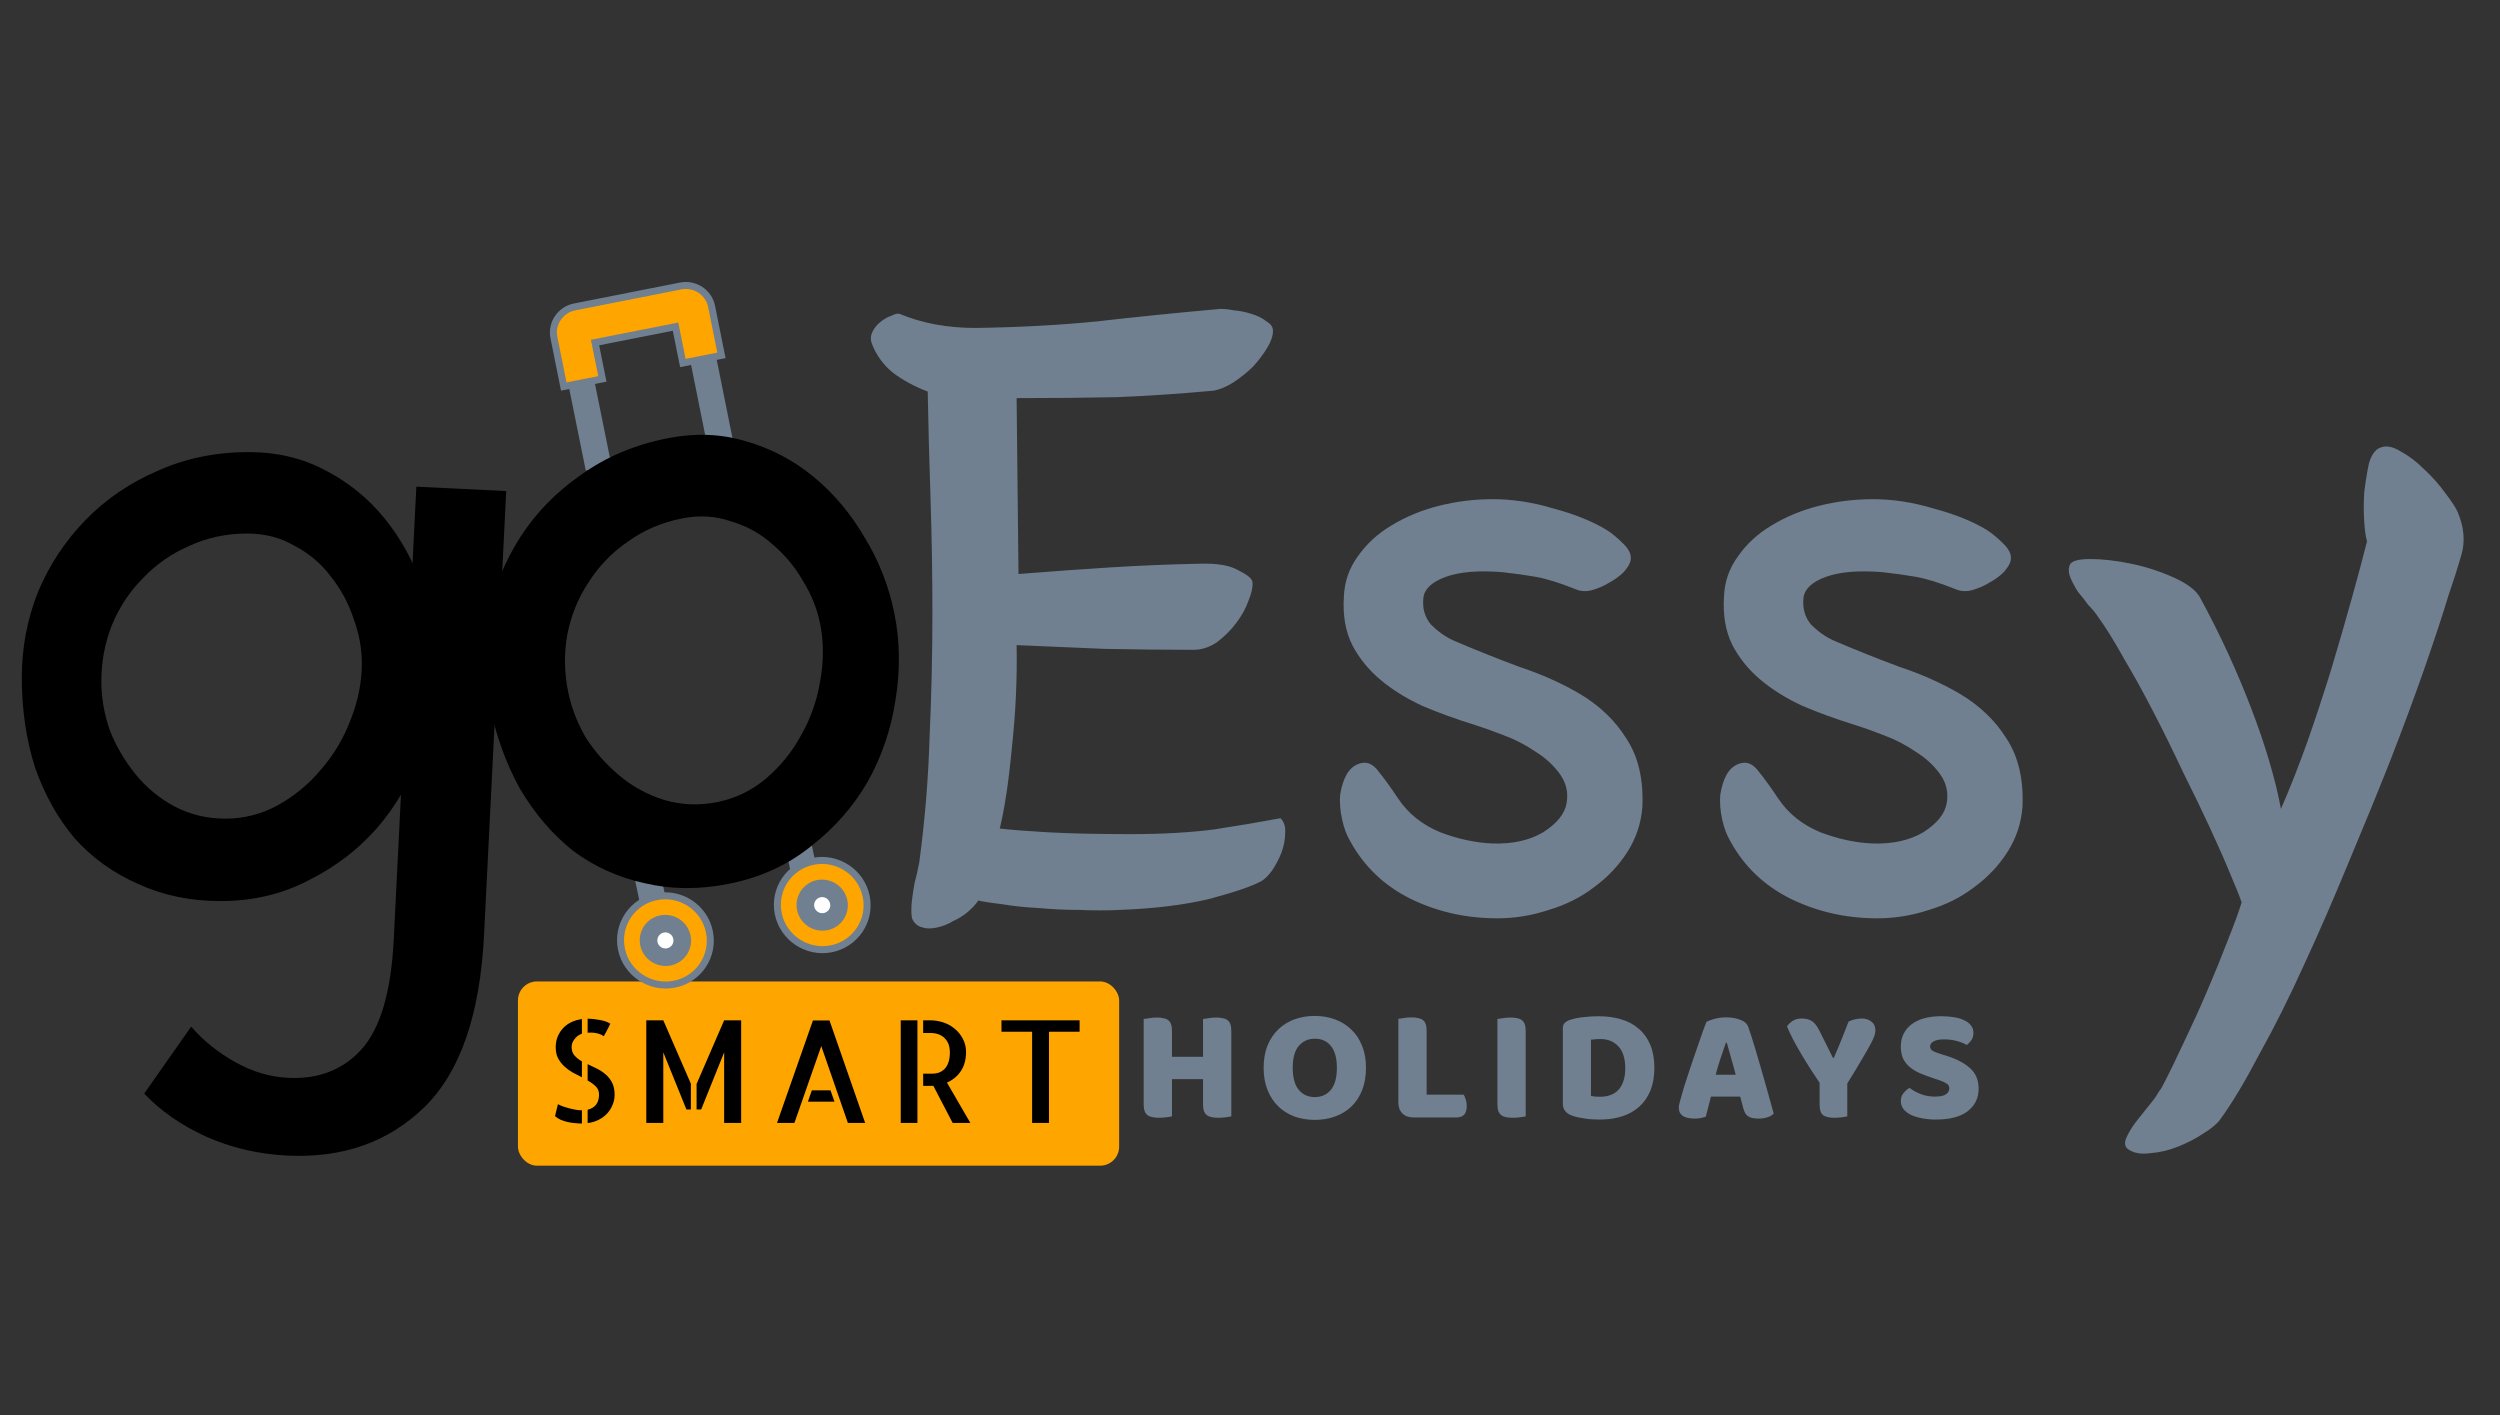
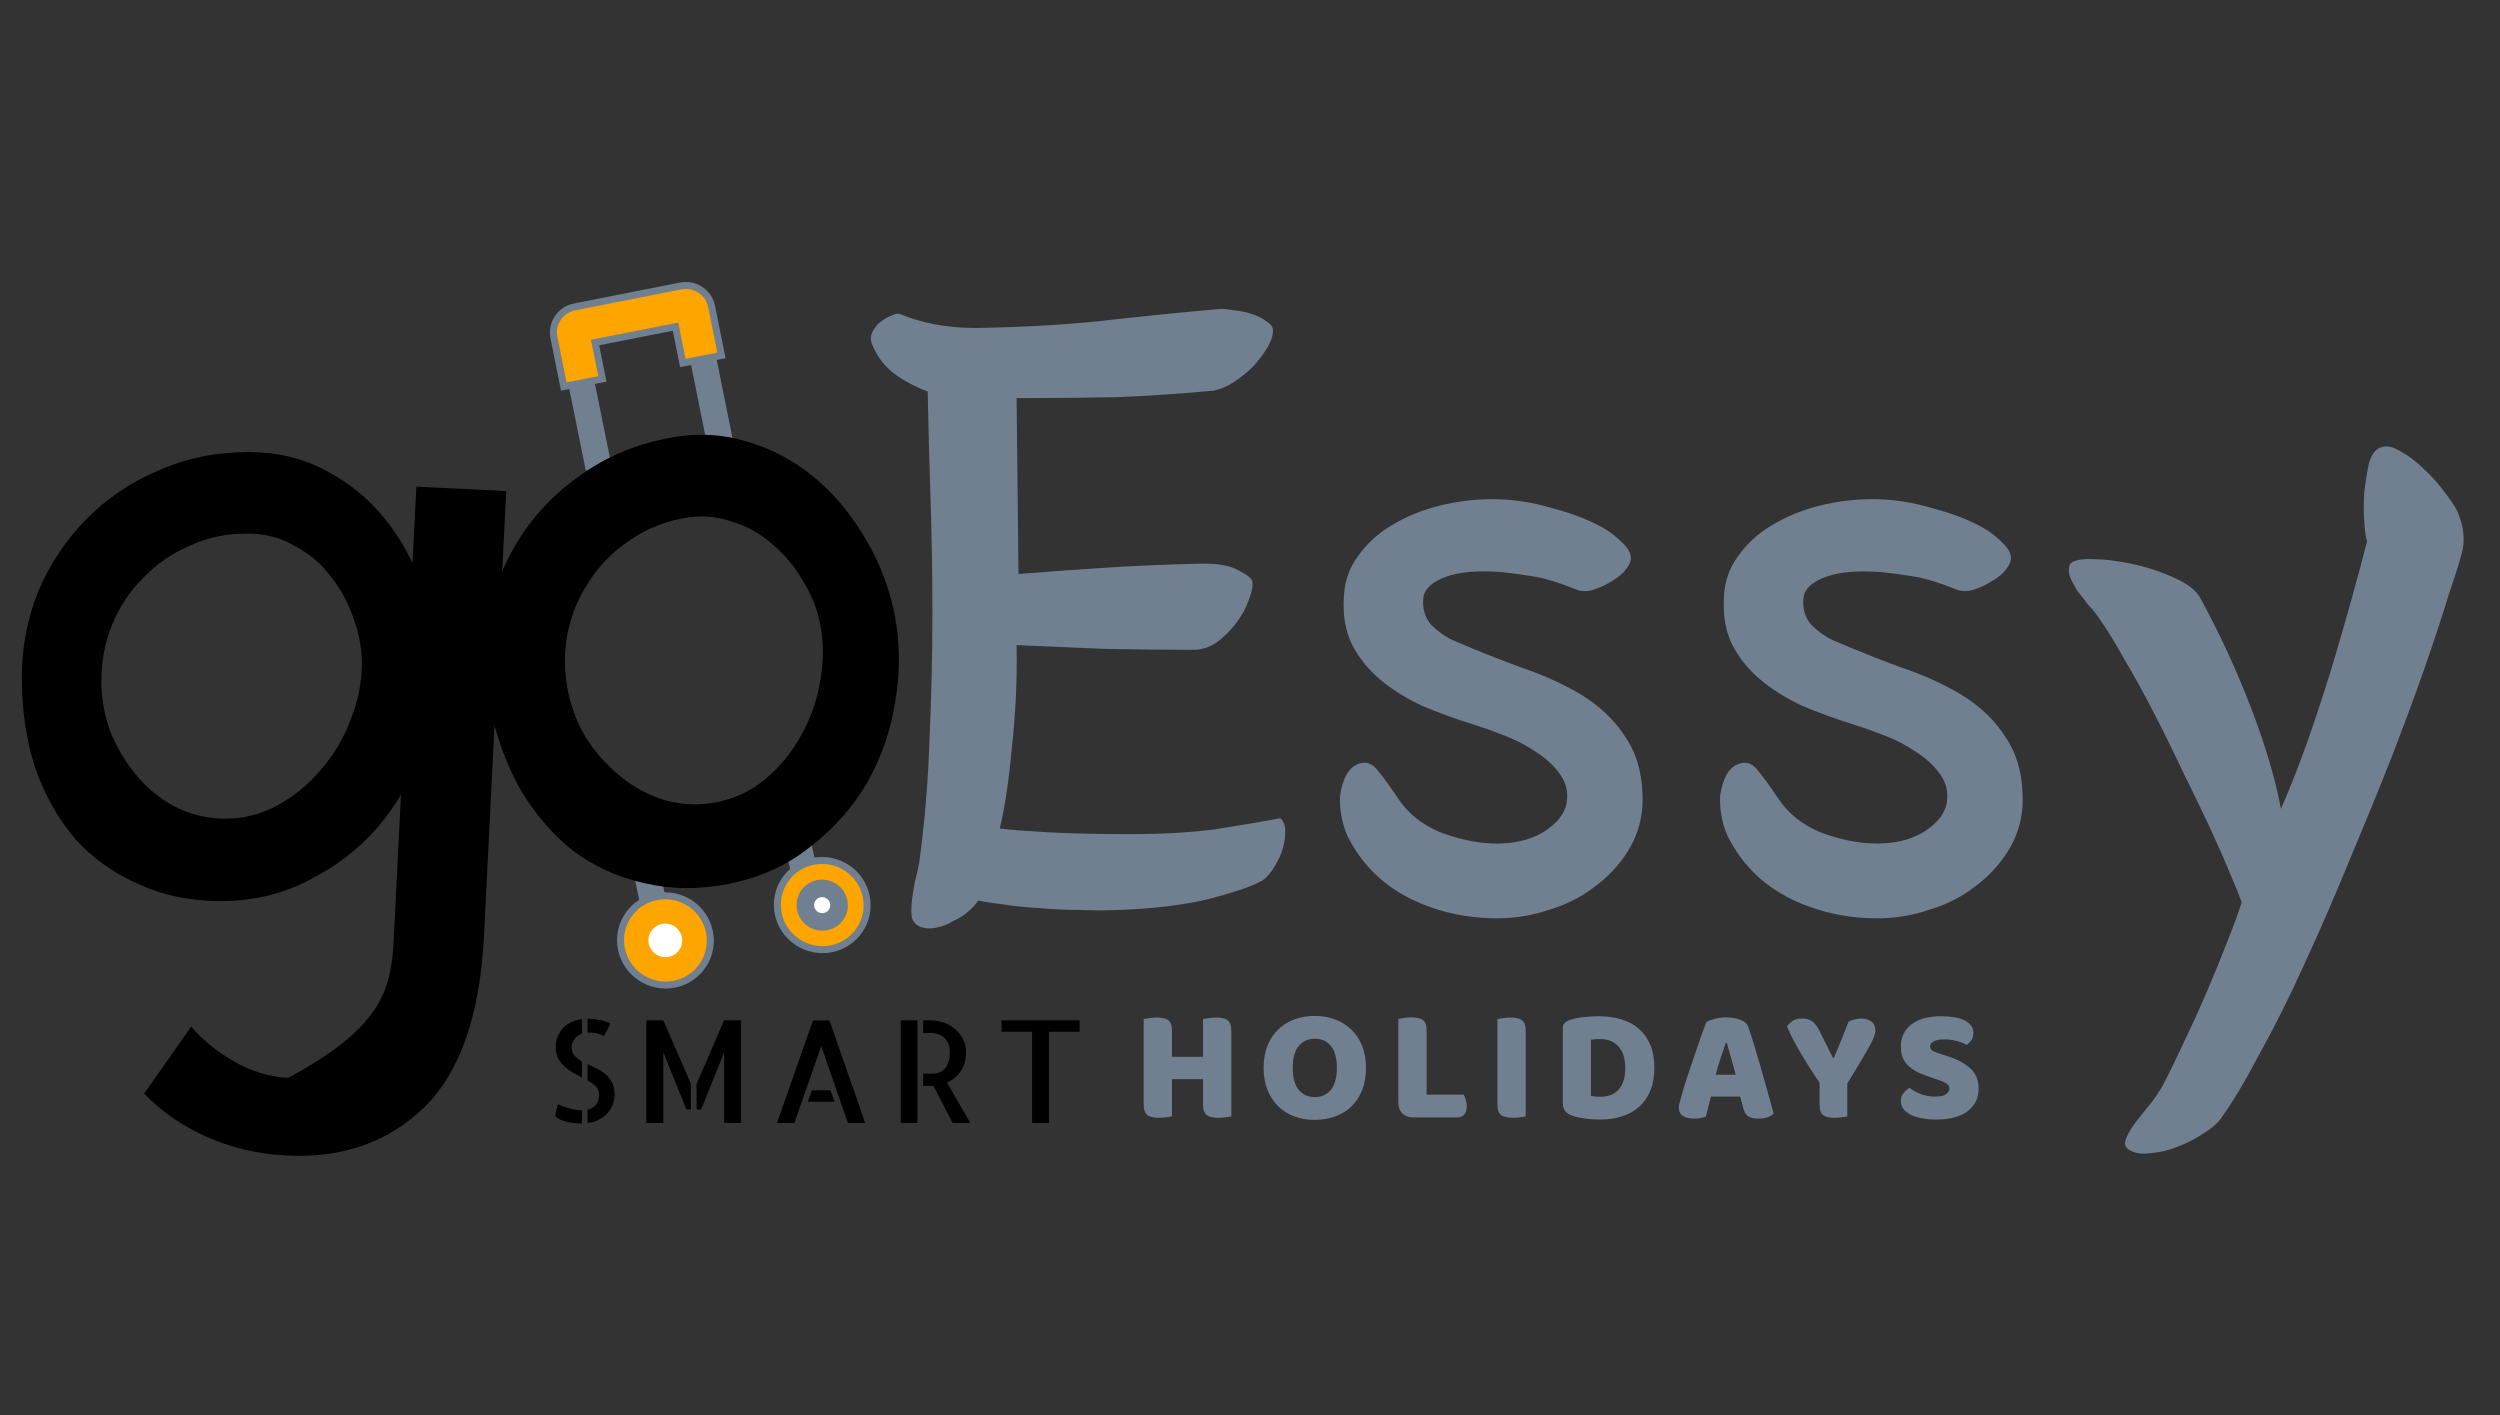
<svg xmlns="http://www.w3.org/2000/svg" width="106" height="60" viewBox="0 0 106 60" fill="none">
  <rect x="0" y="0" width="106" height="60" fill="#333333" stroke="none" />
  <path d="M43.184 24.338C44.506 24.232 45.789 24.14 47.032 24.061C48.301 23.981 49.571 23.928 50.84 23.902C51.581 23.875 52.136 23.968 52.506 24.18C52.877 24.365 53.075 24.523 53.101 24.656C53.128 24.867 53.075 25.132 52.943 25.449C52.837 25.766 52.665 26.084 52.427 26.401C52.189 26.718 51.911 26.996 51.594 27.234C51.276 27.446 50.946 27.552 50.602 27.552C49.412 27.552 48.156 27.538 46.833 27.512C45.537 27.459 44.294 27.406 43.104 27.353C43.131 28.781 43.065 30.223 42.906 31.677C42.774 33.106 42.602 34.256 42.39 35.129C42.813 35.182 43.488 35.235 44.413 35.288C45.339 35.34 46.516 35.367 47.944 35.367C49.267 35.367 50.443 35.301 51.475 35.169C52.506 35.01 53.445 34.851 54.292 34.693C54.45 34.851 54.516 35.063 54.49 35.327C54.49 35.592 54.437 35.869 54.331 36.16C54.225 36.425 54.093 36.676 53.934 36.914C53.776 37.126 53.63 37.271 53.498 37.35C53.128 37.562 52.401 37.813 51.316 38.104C50.232 38.369 48.949 38.527 47.468 38.58C46.939 38.607 46.37 38.607 45.762 38.58C45.18 38.58 44.612 38.554 44.056 38.501C43.501 38.474 42.985 38.422 42.509 38.342C42.059 38.289 41.716 38.236 41.478 38.184C41.372 38.342 41.226 38.501 41.041 38.66C40.856 38.818 40.645 38.951 40.407 39.056C40.195 39.189 39.957 39.281 39.692 39.334C39.454 39.387 39.23 39.374 39.018 39.294C38.833 39.215 38.714 39.083 38.661 38.898C38.635 38.712 38.635 38.488 38.661 38.223C38.687 37.985 38.727 37.721 38.78 37.43C38.859 37.139 38.925 36.848 38.978 36.557C39.216 34.785 39.362 33.013 39.415 31.241C39.494 29.469 39.534 27.737 39.534 26.044C39.534 24.351 39.507 22.712 39.454 21.125C39.401 19.538 39.362 18.03 39.335 16.602C38.78 16.391 38.291 16.126 37.867 15.809C37.444 15.465 37.14 15.042 36.955 14.539C36.902 14.381 36.915 14.222 36.995 14.063C37.074 13.905 37.18 13.772 37.312 13.666C37.471 13.534 37.63 13.442 37.788 13.389C37.947 13.309 38.066 13.283 38.145 13.309C39.097 13.706 40.169 13.905 41.359 13.905C43.21 13.878 44.929 13.786 46.516 13.627C48.129 13.442 49.822 13.27 51.594 13.111C51.779 13.085 52.004 13.098 52.268 13.151C52.559 13.177 52.824 13.23 53.062 13.309C53.326 13.389 53.538 13.495 53.697 13.627C53.882 13.733 53.974 13.865 53.974 14.024C53.974 14.235 53.895 14.473 53.736 14.738C53.578 15.002 53.379 15.267 53.141 15.531C52.903 15.769 52.625 15.994 52.308 16.206C52.017 16.391 51.739 16.51 51.475 16.562C50.047 16.695 48.671 16.787 47.349 16.84C46.053 16.867 44.638 16.88 43.104 16.88L43.184 24.338ZM56.981 25.29C57.008 24.656 57.206 24.087 57.576 23.584C57.947 23.055 58.423 22.619 59.004 22.275C59.613 21.905 60.287 21.627 61.028 21.442C61.768 21.257 62.522 21.165 63.289 21.165C64.135 21.165 64.995 21.297 65.868 21.561C66.767 21.799 67.521 22.103 68.129 22.474C68.341 22.606 68.579 22.804 68.843 23.069C69.108 23.333 69.2 23.584 69.121 23.823C69.094 23.928 69.002 24.074 68.843 24.259C68.684 24.418 68.486 24.563 68.248 24.695C68.036 24.828 67.798 24.933 67.534 25.013C67.269 25.092 67.018 25.079 66.78 24.973C66.119 24.709 65.564 24.537 65.114 24.457C64.664 24.378 64.188 24.312 63.686 24.259C62.681 24.18 61.887 24.246 61.305 24.457C60.724 24.669 60.406 24.96 60.353 25.33C60.3 25.78 60.406 26.163 60.671 26.48C60.962 26.771 61.279 26.996 61.623 27.155C62.548 27.552 63.474 27.922 64.4 28.266C65.352 28.583 66.211 28.966 66.978 29.416C67.825 29.919 68.486 30.553 68.962 31.32C69.465 32.087 69.689 33.053 69.636 34.216C69.584 34.904 69.372 35.539 69.002 36.121C68.631 36.703 68.155 37.205 67.573 37.628C67.018 38.051 66.383 38.369 65.669 38.58C64.955 38.818 64.228 38.937 63.487 38.937C62.165 38.937 60.935 38.66 59.798 38.104C58.687 37.549 57.841 36.742 57.259 35.684C57.1 35.42 56.981 35.102 56.902 34.732C56.822 34.362 56.796 34.018 56.822 33.701C56.875 33.357 56.968 33.066 57.1 32.828C57.259 32.563 57.471 32.405 57.735 32.352C57.999 32.299 58.237 32.418 58.449 32.709C58.687 33 58.965 33.383 59.282 33.859C59.705 34.494 60.3 34.97 61.067 35.288C61.834 35.578 62.575 35.737 63.289 35.764C64.135 35.79 64.849 35.631 65.431 35.288C66.013 34.917 66.344 34.507 66.423 34.058C66.502 33.608 66.41 33.198 66.145 32.828C65.881 32.458 65.537 32.14 65.114 31.876C64.691 31.585 64.228 31.347 63.725 31.162C63.249 30.977 62.839 30.831 62.495 30.725C61.729 30.487 61.001 30.223 60.314 29.932C59.626 29.614 59.031 29.244 58.528 28.821C58.026 28.398 57.629 27.909 57.338 27.353C57.047 26.771 56.928 26.084 56.981 25.29ZM73.098 25.29C73.124 24.656 73.323 24.087 73.693 23.584C74.063 23.055 74.539 22.619 75.121 22.275C75.729 21.905 76.404 21.627 77.144 21.442C77.885 21.257 78.639 21.165 79.406 21.165C80.252 21.165 81.112 21.297 81.984 21.561C82.883 21.799 83.637 22.103 84.246 22.474C84.457 22.606 84.695 22.804 84.96 23.069C85.224 23.333 85.317 23.584 85.237 23.823C85.211 23.928 85.118 24.074 84.96 24.259C84.801 24.418 84.603 24.563 84.365 24.695C84.153 24.828 83.915 24.933 83.65 25.013C83.386 25.092 83.135 25.079 82.897 24.973C82.236 24.709 81.68 24.537 81.231 24.457C80.781 24.378 80.305 24.312 79.802 24.259C78.797 24.18 78.004 24.246 77.422 24.457C76.84 24.669 76.523 24.96 76.47 25.33C76.417 25.78 76.523 26.163 76.787 26.48C77.078 26.771 77.395 26.996 77.739 27.155C78.665 27.552 79.591 27.922 80.516 28.266C81.469 28.583 82.328 28.966 83.095 29.416C83.941 29.919 84.603 30.553 85.079 31.32C85.581 32.087 85.806 33.053 85.753 34.216C85.7 34.904 85.489 35.539 85.118 36.121C84.748 36.703 84.272 37.205 83.69 37.628C83.135 38.051 82.5 38.369 81.786 38.58C81.072 38.818 80.344 38.937 79.604 38.937C78.281 38.937 77.052 38.66 75.915 38.104C74.804 37.549 73.957 36.742 73.376 35.684C73.217 35.42 73.098 35.102 73.018 34.732C72.939 34.362 72.913 34.018 72.939 33.701C72.992 33.357 73.085 33.066 73.217 32.828C73.376 32.563 73.587 32.405 73.852 32.352C74.116 32.299 74.354 32.418 74.566 32.709C74.804 33 75.081 33.383 75.399 33.859C75.822 34.494 76.417 34.97 77.184 35.288C77.951 35.578 78.692 35.737 79.406 35.764C80.252 35.79 80.966 35.631 81.548 35.288C82.13 34.917 82.46 34.507 82.54 34.058C82.619 33.608 82.526 33.198 82.262 32.828C81.998 32.458 81.654 32.14 81.231 31.876C80.807 31.585 80.344 31.347 79.842 31.162C79.366 30.977 78.956 30.831 78.612 30.725C77.845 30.487 77.118 30.223 76.43 29.932C75.743 29.614 75.147 29.244 74.645 28.821C74.142 28.398 73.746 27.909 73.455 27.353C73.164 26.771 73.045 26.084 73.098 25.29ZM91.277 46.673C91.383 46.541 91.462 46.422 91.515 46.316C91.595 46.211 91.648 46.131 91.674 46.078C91.939 45.576 92.243 44.954 92.587 44.214C92.93 43.5 93.261 42.772 93.578 42.032C93.896 41.291 94.187 40.577 94.451 39.889C94.716 39.228 94.914 38.686 95.046 38.263C94.967 38.025 94.808 37.628 94.57 37.073C94.332 36.491 94.041 35.83 93.697 35.089C93.353 34.349 92.97 33.555 92.547 32.709C92.15 31.863 91.74 31.029 91.317 30.21C90.894 29.39 90.471 28.623 90.047 27.909C89.651 27.195 89.281 26.599 88.937 26.123C88.831 25.965 88.699 25.806 88.54 25.647C88.408 25.462 88.262 25.277 88.104 25.092C87.971 24.88 87.866 24.682 87.786 24.497C87.707 24.312 87.694 24.14 87.746 23.981C87.799 23.796 88.09 23.703 88.619 23.703C89.148 23.703 89.73 23.77 90.365 23.902C91 24.034 91.608 24.232 92.19 24.497C92.772 24.761 93.142 25.052 93.301 25.37C94.12 26.877 94.835 28.424 95.443 30.011C96.051 31.598 96.474 33.026 96.712 34.296C97.083 33.449 97.453 32.511 97.823 31.479C98.193 30.421 98.537 29.377 98.855 28.345C99.172 27.287 99.463 26.282 99.727 25.33C99.992 24.378 100.203 23.584 100.362 22.95C100.309 22.791 100.27 22.513 100.243 22.117C100.217 21.72 100.217 21.31 100.243 20.887C100.296 20.437 100.362 20.027 100.441 19.657C100.547 19.287 100.706 19.062 100.918 18.983C101.156 18.877 101.446 18.93 101.79 19.141C102.134 19.326 102.465 19.578 102.782 19.895C103.126 20.212 103.43 20.556 103.695 20.926C103.959 21.27 104.131 21.535 104.21 21.72C104.475 22.355 104.528 22.95 104.369 23.505C104.21 24.061 104.025 24.642 103.814 25.251C103.576 26.044 103.245 27.049 102.822 28.266C102.399 29.482 101.909 30.805 101.354 32.233C100.799 33.635 100.203 35.089 99.569 36.597C98.96 38.078 98.339 39.506 97.704 40.881C97.069 42.283 96.435 43.553 95.8 44.69C95.192 45.853 94.636 46.779 94.134 47.467C94.001 47.652 93.763 47.85 93.42 48.062C93.102 48.273 92.745 48.459 92.348 48.617C91.952 48.776 91.555 48.868 91.158 48.895C90.788 48.948 90.484 48.895 90.246 48.736C90.087 48.63 90.061 48.459 90.166 48.221C90.272 47.983 90.431 47.731 90.643 47.467L91.277 46.673Z" fill="#708090" />
-   <rect x="21.961" y="41.613" width="25.491" height="7.812" rx="0.806" fill="#FFA500" />
  <path d="M25.6 43.934C25.58 43.926 25.556 43.913 25.529 43.893C25.501 43.873 25.462 43.856 25.411 43.84C25.36 43.82 25.295 43.804 25.216 43.793C25.137 43.781 25.037 43.779 24.915 43.787V43.19C25.088 43.194 25.263 43.214 25.44 43.249C25.622 43.281 25.767 43.332 25.877 43.403C25.854 43.454 25.826 43.511 25.795 43.574C25.763 43.633 25.734 43.69 25.706 43.745C25.678 43.797 25.655 43.84 25.635 43.875C25.616 43.911 25.604 43.93 25.6 43.934ZM23.562 44.407C23.562 44.234 23.592 44.078 23.651 43.94C23.71 43.803 23.789 43.682 23.887 43.58C23.99 43.474 24.108 43.391 24.242 43.332C24.379 43.269 24.523 43.228 24.673 43.208V43.828C24.547 43.871 24.442 43.948 24.36 44.058C24.277 44.165 24.236 44.273 24.236 44.383C24.236 44.537 24.277 44.661 24.36 44.755C24.442 44.85 24.547 44.932 24.673 45.003V45.676C24.543 45.613 24.413 45.547 24.283 45.476C24.153 45.401 24.035 45.314 23.929 45.216C23.822 45.117 23.734 45.003 23.663 44.873C23.596 44.743 23.562 44.588 23.562 44.407ZM23.657 46.816C23.712 46.848 23.781 46.879 23.864 46.911C23.95 46.938 24.039 46.966 24.129 46.993C24.22 47.017 24.311 47.036 24.401 47.052C24.492 47.068 24.576 47.076 24.655 47.076H24.673V47.637H24.661C24.566 47.637 24.468 47.631 24.366 47.619C24.267 47.611 24.167 47.596 24.064 47.572C23.962 47.548 23.864 47.517 23.769 47.477C23.679 47.434 23.6 47.383 23.533 47.324L23.657 46.816ZM24.915 45.121C25.045 45.18 25.177 45.243 25.311 45.31C25.448 45.377 25.572 45.46 25.683 45.558C25.793 45.653 25.883 45.769 25.954 45.907C26.025 46.044 26.06 46.216 26.06 46.42C26.06 46.562 26.033 46.7 25.978 46.834C25.927 46.968 25.852 47.09 25.753 47.2C25.659 47.306 25.541 47.397 25.399 47.472C25.257 47.546 25.096 47.596 24.915 47.619V47.052C25.238 46.974 25.399 46.759 25.399 46.409C25.399 46.271 25.354 46.157 25.263 46.066C25.173 45.976 25.056 45.891 24.915 45.812V45.121ZM27.403 43.261H28.124L29.293 45.948V47.041H29.104L28.124 44.619V47.613H27.403V43.261ZM30.704 43.261H31.425V47.613H30.704V44.619L29.73 47.041H29.535V45.96L30.704 43.261ZM36.683 47.613H35.95L34.822 44.354L33.683 47.613H32.945L34.468 43.267H35.171L36.683 47.613ZM35.212 46.231L35.383 46.71H34.256L34.421 46.231H35.212ZM38.191 43.261H38.899V47.613H38.191V43.261ZM41.143 47.613H40.393L39.573 46.037C39.561 46.037 39.547 46.039 39.531 46.042C39.52 46.042 39.5 46.042 39.472 46.042C39.445 46.042 39.403 46.042 39.348 46.042C39.297 46.042 39.228 46.042 39.142 46.042V45.523H39.543C39.63 45.523 39.716 45.509 39.803 45.481C39.889 45.45 39.968 45.401 40.039 45.334C40.11 45.267 40.167 45.174 40.21 45.056C40.254 44.934 40.275 44.785 40.275 44.608C40.275 44.537 40.266 44.456 40.246 44.365C40.226 44.271 40.185 44.182 40.122 44.1C40.063 44.013 39.978 43.942 39.868 43.887C39.758 43.828 39.612 43.798 39.431 43.798H39.142V43.261H39.443C39.628 43.261 39.811 43.291 39.992 43.35C40.173 43.409 40.334 43.497 40.476 43.615C40.622 43.734 40.738 43.877 40.825 44.047C40.915 44.212 40.96 44.399 40.96 44.608C40.96 44.922 40.888 45.19 40.742 45.411C40.596 45.631 40.399 45.794 40.151 45.901L41.143 47.613ZM45.775 43.261V43.745H44.476V47.613H43.762V43.745H42.463V43.261H45.775Z" fill="black" />
  <path d="M52.208 47.332C52.158 47.346 52.078 47.359 51.968 47.373C51.863 47.387 51.758 47.394 51.653 47.394C51.548 47.394 51.454 47.385 51.372 47.366C51.294 47.352 51.228 47.325 51.173 47.284C51.118 47.243 51.077 47.186 51.05 47.113C51.022 47.039 51.008 46.944 51.008 46.825V45.755H49.692V47.332C49.642 47.346 49.562 47.359 49.452 47.373C49.347 47.387 49.242 47.394 49.137 47.394C49.032 47.394 48.938 47.385 48.856 47.366C48.778 47.352 48.712 47.325 48.657 47.284C48.602 47.243 48.561 47.186 48.534 47.113C48.506 47.039 48.492 46.944 48.492 46.825V43.205C48.543 43.196 48.623 43.184 48.732 43.171C48.842 43.152 48.947 43.143 49.048 43.143C49.153 43.143 49.244 43.152 49.322 43.171C49.404 43.184 49.473 43.212 49.528 43.253C49.583 43.294 49.624 43.351 49.651 43.424C49.678 43.498 49.692 43.593 49.692 43.712V44.809H51.008V43.205C51.059 43.196 51.139 43.184 51.248 43.171C51.358 43.152 51.463 43.143 51.564 43.143C51.669 43.143 51.76 43.152 51.838 43.171C51.92 43.184 51.989 43.212 52.044 43.253C52.098 43.294 52.14 43.351 52.167 43.424C52.194 43.498 52.208 43.593 52.208 43.712V47.332ZM53.578 45.275C53.578 44.919 53.633 44.603 53.743 44.329C53.857 44.055 54.01 43.827 54.202 43.644C54.399 43.456 54.627 43.315 54.888 43.219C55.153 43.123 55.438 43.075 55.745 43.075C56.051 43.075 56.334 43.123 56.595 43.219C56.86 43.315 57.091 43.456 57.287 43.644C57.484 43.827 57.637 44.055 57.746 44.329C57.861 44.603 57.918 44.919 57.918 45.275C57.918 45.632 57.863 45.949 57.753 46.228C57.644 46.502 57.49 46.733 57.294 46.921C57.102 47.103 56.873 47.243 56.608 47.339C56.343 47.435 56.056 47.483 55.745 47.483C55.434 47.483 55.146 47.435 54.881 47.339C54.616 47.238 54.387 47.094 54.195 46.907C54.003 46.719 53.853 46.489 53.743 46.215C53.633 45.94 53.578 45.627 53.578 45.275ZM54.812 45.275C54.812 45.691 54.897 46.002 55.066 46.208C55.235 46.413 55.461 46.516 55.745 46.516C56.033 46.516 56.261 46.413 56.43 46.208C56.599 46.002 56.684 45.691 56.684 45.275C56.684 44.864 56.599 44.556 56.43 44.35C56.266 44.144 56.039 44.041 55.752 44.041C55.468 44.041 55.24 44.144 55.066 44.35C54.897 44.551 54.812 44.859 54.812 45.275ZM59.927 47.38C59.731 47.38 59.575 47.323 59.461 47.209C59.347 47.094 59.29 46.939 59.29 46.742V43.198C59.34 43.189 59.42 43.178 59.53 43.164C59.639 43.146 59.745 43.136 59.845 43.136C59.95 43.136 60.042 43.146 60.119 43.164C60.202 43.178 60.27 43.205 60.325 43.246C60.38 43.287 60.421 43.344 60.448 43.417C60.476 43.491 60.489 43.587 60.489 43.705V46.413H62.059C62.091 46.464 62.121 46.532 62.148 46.619C62.176 46.701 62.19 46.788 62.19 46.88C62.19 47.062 62.151 47.193 62.073 47.27C61.995 47.343 61.893 47.38 61.765 47.38H59.927ZM64.69 47.332C64.639 47.346 64.559 47.359 64.45 47.373C64.345 47.387 64.24 47.394 64.135 47.394C64.029 47.394 63.936 47.385 63.853 47.366C63.776 47.352 63.709 47.325 63.655 47.284C63.6 47.243 63.559 47.186 63.531 47.113C63.504 47.039 63.49 46.944 63.49 46.825V43.205C63.54 43.196 63.62 43.184 63.73 43.171C63.84 43.152 63.945 43.143 64.045 43.143C64.15 43.143 64.242 43.152 64.32 43.171C64.402 43.184 64.47 43.212 64.525 43.253C64.58 43.294 64.621 43.351 64.649 43.424C64.676 43.498 64.69 43.593 64.69 43.712V47.332ZM67.457 46.468C67.507 46.477 67.569 46.486 67.642 46.496C67.716 46.5 67.784 46.502 67.848 46.502C68.003 46.502 68.145 46.48 68.273 46.434C68.406 46.388 68.518 46.317 68.609 46.221C68.705 46.125 68.778 46.002 68.828 45.851C68.883 45.696 68.911 45.511 68.911 45.296C68.911 44.885 68.815 44.576 68.623 44.37C68.431 44.16 68.175 44.055 67.855 44.055C67.791 44.055 67.725 44.057 67.656 44.062C67.592 44.066 67.526 44.073 67.457 44.083V46.468ZM67.841 47.469C67.763 47.469 67.674 47.467 67.574 47.462C67.473 47.458 67.368 47.449 67.258 47.435C67.153 47.421 67.046 47.403 66.936 47.38C66.831 47.362 66.733 47.334 66.641 47.298C66.39 47.202 66.264 47.035 66.264 46.797V43.596C66.264 43.5 66.29 43.427 66.34 43.376C66.395 43.322 66.468 43.278 66.559 43.246C66.756 43.182 66.964 43.141 67.183 43.123C67.402 43.1 67.599 43.088 67.773 43.088C68.129 43.088 68.451 43.132 68.739 43.219C69.032 43.306 69.281 43.44 69.487 43.623C69.697 43.801 69.859 44.028 69.973 44.302C70.087 44.576 70.145 44.901 70.145 45.275C70.145 45.641 70.09 45.961 69.98 46.235C69.87 46.505 69.713 46.733 69.507 46.921C69.306 47.103 69.064 47.24 68.78 47.332C68.497 47.423 68.184 47.469 67.841 47.469ZM72.353 43.328C72.431 43.283 72.547 43.239 72.703 43.198C72.863 43.157 73.023 43.136 73.183 43.136C73.411 43.136 73.612 43.171 73.786 43.239C73.964 43.303 74.079 43.406 74.129 43.548C74.211 43.785 74.3 44.062 74.396 44.377C74.492 44.693 74.588 45.019 74.684 45.358C74.78 45.691 74.874 46.023 74.965 46.352C75.057 46.676 75.137 46.964 75.205 47.215C75.15 47.279 75.068 47.33 74.958 47.366C74.849 47.407 74.718 47.428 74.568 47.428C74.458 47.428 74.364 47.419 74.287 47.401C74.213 47.382 74.152 47.355 74.101 47.318C74.056 47.282 74.017 47.234 73.985 47.174C73.957 47.115 73.932 47.046 73.909 46.969L73.786 46.496H72.545C72.509 46.633 72.472 46.774 72.436 46.921C72.399 47.067 72.362 47.209 72.326 47.346C72.262 47.368 72.193 47.387 72.12 47.401C72.052 47.419 71.967 47.428 71.867 47.428C71.633 47.428 71.46 47.389 71.346 47.311C71.236 47.229 71.181 47.117 71.181 46.975C71.181 46.911 71.19 46.847 71.208 46.783C71.227 46.719 71.247 46.644 71.27 46.557C71.302 46.434 71.346 46.281 71.4 46.098C71.46 45.915 71.524 45.719 71.592 45.508C71.661 45.294 71.734 45.074 71.812 44.85C71.889 44.626 71.963 44.416 72.031 44.22C72.1 44.019 72.161 43.84 72.216 43.685C72.276 43.529 72.321 43.411 72.353 43.328ZM73.176 44.213C73.112 44.405 73.039 44.62 72.957 44.857C72.879 45.09 72.808 45.328 72.744 45.57H73.594C73.53 45.323 73.464 45.083 73.395 44.85C73.331 44.613 73.272 44.4 73.217 44.213H73.176ZM78.325 47.332C78.274 47.346 78.197 47.359 78.091 47.373C77.986 47.387 77.883 47.394 77.783 47.394C77.573 47.394 77.415 47.359 77.31 47.291C77.205 47.218 77.152 47.067 77.152 46.838V45.913C77.038 45.744 76.915 45.556 76.782 45.351C76.65 45.145 76.519 44.935 76.391 44.72C76.263 44.505 76.144 44.295 76.035 44.089C75.925 43.879 75.836 43.687 75.767 43.514C75.827 43.431 75.907 43.356 76.007 43.287C76.112 43.219 76.24 43.184 76.391 43.184C76.57 43.184 76.713 43.221 76.823 43.294C76.938 43.367 77.045 43.504 77.145 43.705L77.714 44.85H77.756C77.82 44.709 77.874 44.581 77.92 44.466C77.97 44.348 78.018 44.231 78.064 44.117C78.11 43.998 78.158 43.877 78.208 43.753C78.258 43.625 78.315 43.479 78.379 43.315C78.462 43.273 78.553 43.242 78.654 43.219C78.754 43.196 78.85 43.184 78.942 43.184C79.102 43.184 79.236 43.228 79.346 43.315C79.46 43.397 79.517 43.523 79.517 43.692C79.517 43.747 79.506 43.813 79.483 43.891C79.46 43.968 79.408 44.087 79.326 44.247C79.243 44.402 79.122 44.615 78.962 44.885C78.807 45.154 78.594 45.506 78.325 45.94V47.332ZM81.946 45.707C81.745 45.639 81.562 45.57 81.397 45.502C81.233 45.428 81.091 45.342 80.972 45.241C80.853 45.141 80.76 45.022 80.691 44.885C80.627 44.743 80.595 44.572 80.595 44.37C80.595 43.982 80.744 43.671 81.041 43.438C81.343 43.205 81.763 43.088 82.302 43.088C82.499 43.088 82.681 43.102 82.851 43.13C83.02 43.157 83.164 43.2 83.282 43.26C83.406 43.315 83.502 43.388 83.57 43.479C83.639 43.566 83.673 43.669 83.673 43.788C83.673 43.907 83.646 44.009 83.591 44.096C83.536 44.178 83.47 44.249 83.392 44.309C83.292 44.245 83.157 44.19 82.988 44.144C82.819 44.094 82.634 44.069 82.433 44.069C82.227 44.069 82.076 44.099 81.98 44.158C81.884 44.213 81.836 44.284 81.836 44.37C81.836 44.439 81.866 44.496 81.925 44.542C81.985 44.583 82.074 44.622 82.192 44.658L82.556 44.775C82.986 44.912 83.314 45.088 83.543 45.303C83.776 45.513 83.893 45.801 83.893 46.166C83.893 46.555 83.74 46.87 83.433 47.113C83.127 47.35 82.677 47.469 82.083 47.469C81.873 47.469 81.676 47.451 81.493 47.414C81.315 47.382 81.157 47.334 81.02 47.27C80.888 47.202 80.783 47.119 80.705 47.023C80.632 46.923 80.595 46.809 80.595 46.681C80.595 46.548 80.634 46.436 80.712 46.345C80.789 46.249 80.874 46.176 80.965 46.125C81.093 46.226 81.249 46.313 81.432 46.386C81.619 46.459 81.822 46.496 82.042 46.496C82.266 46.496 82.423 46.461 82.515 46.393C82.606 46.324 82.652 46.244 82.652 46.153C82.652 46.061 82.615 45.993 82.542 45.947C82.469 45.897 82.366 45.849 82.234 45.803L81.946 45.707Z" fill="#708090" />
  <path d="M33.791 32.866L32.703 33.09L33.512 36.911L34.6 36.688L33.791 32.866Z" fill="#708090" />
  <path d="M27.467 34.477L26.375 34.703L27.18 38.523L28.271 38.297L27.467 34.477Z" fill="#708090" />
  <path d="M25.152 15.907L24.062 16.121L24.837 19.95L25.927 19.735L25.152 15.907Z" fill="#708090" />
  <path d="M30.315 14.887L29.227 15.102L29.997 18.928L31.085 18.713L30.315 14.887Z" fill="#708090" />
  <path d="M28.672 13.995L28.643 13.85L28.497 13.879L25.375 14.495L25.229 14.524L25.259 14.669L25.54 16.066L23.904 16.388L23.486 14.312C23.366 13.716 23.758 13.133 24.362 13.014L28.86 12.126C29.464 12.006 30.051 12.396 30.171 12.991L30.589 15.068L28.953 15.391L28.672 13.995Z" fill="#FFA500" stroke="#708090" stroke-width="0.297" />
-   <path d="M12.176 48.996C10.945 48.935 9.793 48.664 8.718 48.183C7.669 47.703 6.802 47.097 6.114 46.367L8.106 43.529C8.613 44.117 9.231 44.616 9.961 45.027C10.691 45.438 11.444 45.663 12.22 45.701C13.503 45.764 14.542 45.359 15.336 44.486C16.132 43.587 16.584 42.041 16.694 39.848L17.653 20.635L21.464 20.821L20.524 39.634C20.355 43.03 19.509 45.468 17.988 46.948C16.466 48.428 14.529 49.111 12.176 48.996Z" fill="black" />
+   <path d="M12.176 48.996C10.945 48.935 9.793 48.664 8.718 48.183C7.669 47.703 6.802 47.097 6.114 46.367L8.106 43.529C8.613 44.117 9.231 44.616 9.961 45.027C10.691 45.438 11.444 45.663 12.22 45.701C16.132 43.587 16.584 42.041 16.694 39.848L17.653 20.635L21.464 20.821L20.524 39.634C20.355 43.03 19.509 45.468 17.988 46.948C16.466 48.428 14.529 49.111 12.176 48.996Z" fill="black" />
  <path d="M0.924 28.727C0.924 27.468 1.151 26.264 1.606 25.112C2.088 23.961 2.758 22.944 3.615 22.06C4.471 21.176 5.489 20.48 6.667 19.972C7.845 19.436 9.143 19.168 10.562 19.168C11.741 19.168 12.812 19.423 13.775 19.931C14.766 20.44 15.609 21.123 16.305 21.98C17.002 22.836 17.537 23.814 17.912 24.911C18.314 26.009 18.514 27.147 18.514 28.325C18.514 29.53 18.287 30.735 17.832 31.94C17.403 33.118 16.788 34.175 15.984 35.112C15.181 36.023 14.217 36.759 13.093 37.321C11.968 37.91 10.723 38.205 9.358 38.205C8.072 38.205 6.908 37.964 5.864 37.482C4.819 37.027 3.922 36.384 3.173 35.554C2.45 34.697 1.888 33.693 1.486 32.542C1.111 31.364 0.924 30.092 0.924 28.727ZM10.482 22.622C9.599 22.622 8.782 22.796 8.032 23.144C7.283 23.466 6.627 23.921 6.064 24.51C5.502 25.072 5.06 25.741 4.739 26.518C4.445 27.267 4.297 28.057 4.297 28.887C4.297 29.584 4.418 30.28 4.659 30.976C4.926 31.645 5.288 32.261 5.743 32.823C6.198 33.386 6.747 33.841 7.39 34.189C8.059 34.537 8.782 34.711 9.558 34.711C10.335 34.711 11.071 34.523 11.767 34.148C12.49 33.747 13.106 33.238 13.615 32.622C14.15 32.007 14.565 31.311 14.86 30.534C15.181 29.731 15.342 28.928 15.342 28.124C15.342 27.482 15.221 26.839 14.98 26.197C14.766 25.554 14.445 24.965 14.016 24.43C13.615 23.894 13.106 23.466 12.49 23.144C11.901 22.796 11.232 22.622 10.482 22.622Z" fill="black" />
  <path d="M20.745 29.818C20.497 28.584 20.483 27.359 20.702 26.142C20.947 24.92 21.403 23.793 22.069 22.761C22.736 21.729 23.596 20.849 24.652 20.122C25.702 19.369 26.923 18.855 28.315 18.58C29.471 18.352 30.572 18.394 31.618 18.706C32.69 19.012 33.652 19.518 34.504 20.223C35.356 20.928 36.074 21.783 36.659 22.786C37.269 23.785 37.691 24.861 37.923 26.016C38.161 27.197 38.176 28.422 37.967 29.692C37.779 30.93 37.384 32.086 36.781 33.16C36.172 34.208 35.372 35.117 34.38 35.886C33.393 36.681 32.23 37.211 30.89 37.476C29.629 37.725 28.439 37.714 27.32 37.444C26.205 37.2 25.198 36.744 24.299 36.075C23.421 35.376 22.671 34.5 22.05 33.449C21.45 32.367 21.015 31.157 20.745 29.818ZM28.918 21.982C28.051 22.153 27.284 22.482 26.617 22.968C25.945 23.428 25.392 24.002 24.956 24.688C24.516 25.348 24.214 26.09 24.052 26.913C23.911 27.705 23.923 28.508 24.087 29.322C24.224 30.004 24.48 30.663 24.853 31.299C25.248 31.904 25.724 32.437 26.282 32.9C26.839 33.363 27.468 33.703 28.167 33.92C28.892 34.131 29.636 34.162 30.397 34.011C31.159 33.861 31.845 33.535 32.453 33.032C33.083 32.498 33.587 31.881 33.965 31.178C34.368 30.471 34.638 29.708 34.774 28.89C34.931 28.04 34.93 27.221 34.771 26.434C34.644 25.804 34.399 25.197 34.036 24.614C33.699 24.026 33.268 23.511 32.742 23.069C32.242 22.622 31.658 22.3 30.991 22.104C30.344 21.877 29.653 21.836 28.918 21.982Z" fill="black" />
  <path d="M35.24 40.23C34.212 40.431 33.206 39.761 32.998 38.739C32.79 37.716 33.457 36.719 34.485 36.518C35.514 36.317 36.52 36.986 36.728 38.009C36.936 39.032 36.269 40.029 35.24 40.23Z" fill="#FFA500" stroke="#708090" stroke-width="0.297" />
  <path d="M35.009 39.076C34.622 39.151 34.244 38.899 34.165 38.515C34.087 38.13 34.338 37.755 34.725 37.679C35.111 37.604 35.49 37.856 35.568 38.24C35.647 38.625 35.395 39 35.009 39.076Z" fill="white" />
  <path d="M34.793 38.044C34.978 38.008 35.159 38.128 35.197 38.313C35.234 38.498 35.115 38.676 34.929 38.713C34.744 38.749 34.564 38.628 34.526 38.444C34.488 38.259 34.608 38.08 34.793 38.044ZM34.645 37.315C34.057 37.43 33.675 38 33.795 38.586C33.914 39.172 34.49 39.556 35.078 39.441C35.666 39.327 36.047 38.756 35.928 38.17C35.809 37.584 35.233 37.201 34.645 37.315Z" fill="#708090" />
  <path d="M30.079 39.509C30.288 40.534 29.622 41.528 28.592 41.73C27.561 41.931 26.558 41.263 26.349 40.239C26.141 39.214 26.806 38.219 27.837 38.018C28.867 37.816 29.871 38.485 30.079 39.509Z" fill="#FFA500" stroke="#708090" stroke-width="0.297" />
  <path d="M28.352 40.572C28.74 40.496 28.99 40.122 28.912 39.736C28.834 39.351 28.456 39.1 28.069 39.175C27.681 39.251 27.431 39.625 27.509 40.011C27.588 40.396 27.965 40.648 28.352 40.572Z" fill="white" />
-   <path d="M28.145 39.54C28.33 39.504 28.511 39.624 28.548 39.809C28.586 39.994 28.466 40.173 28.281 40.209C28.096 40.245 27.915 40.124 27.878 39.94C27.84 39.755 27.96 39.576 28.145 39.54ZM27.996 38.812C27.408 38.926 27.027 39.496 27.146 40.083C27.266 40.669 27.842 41.052 28.43 40.938C29.018 40.823 29.399 40.252 29.28 39.666C29.16 39.08 28.584 38.697 27.996 38.812Z" fill="#708090" />
</svg>